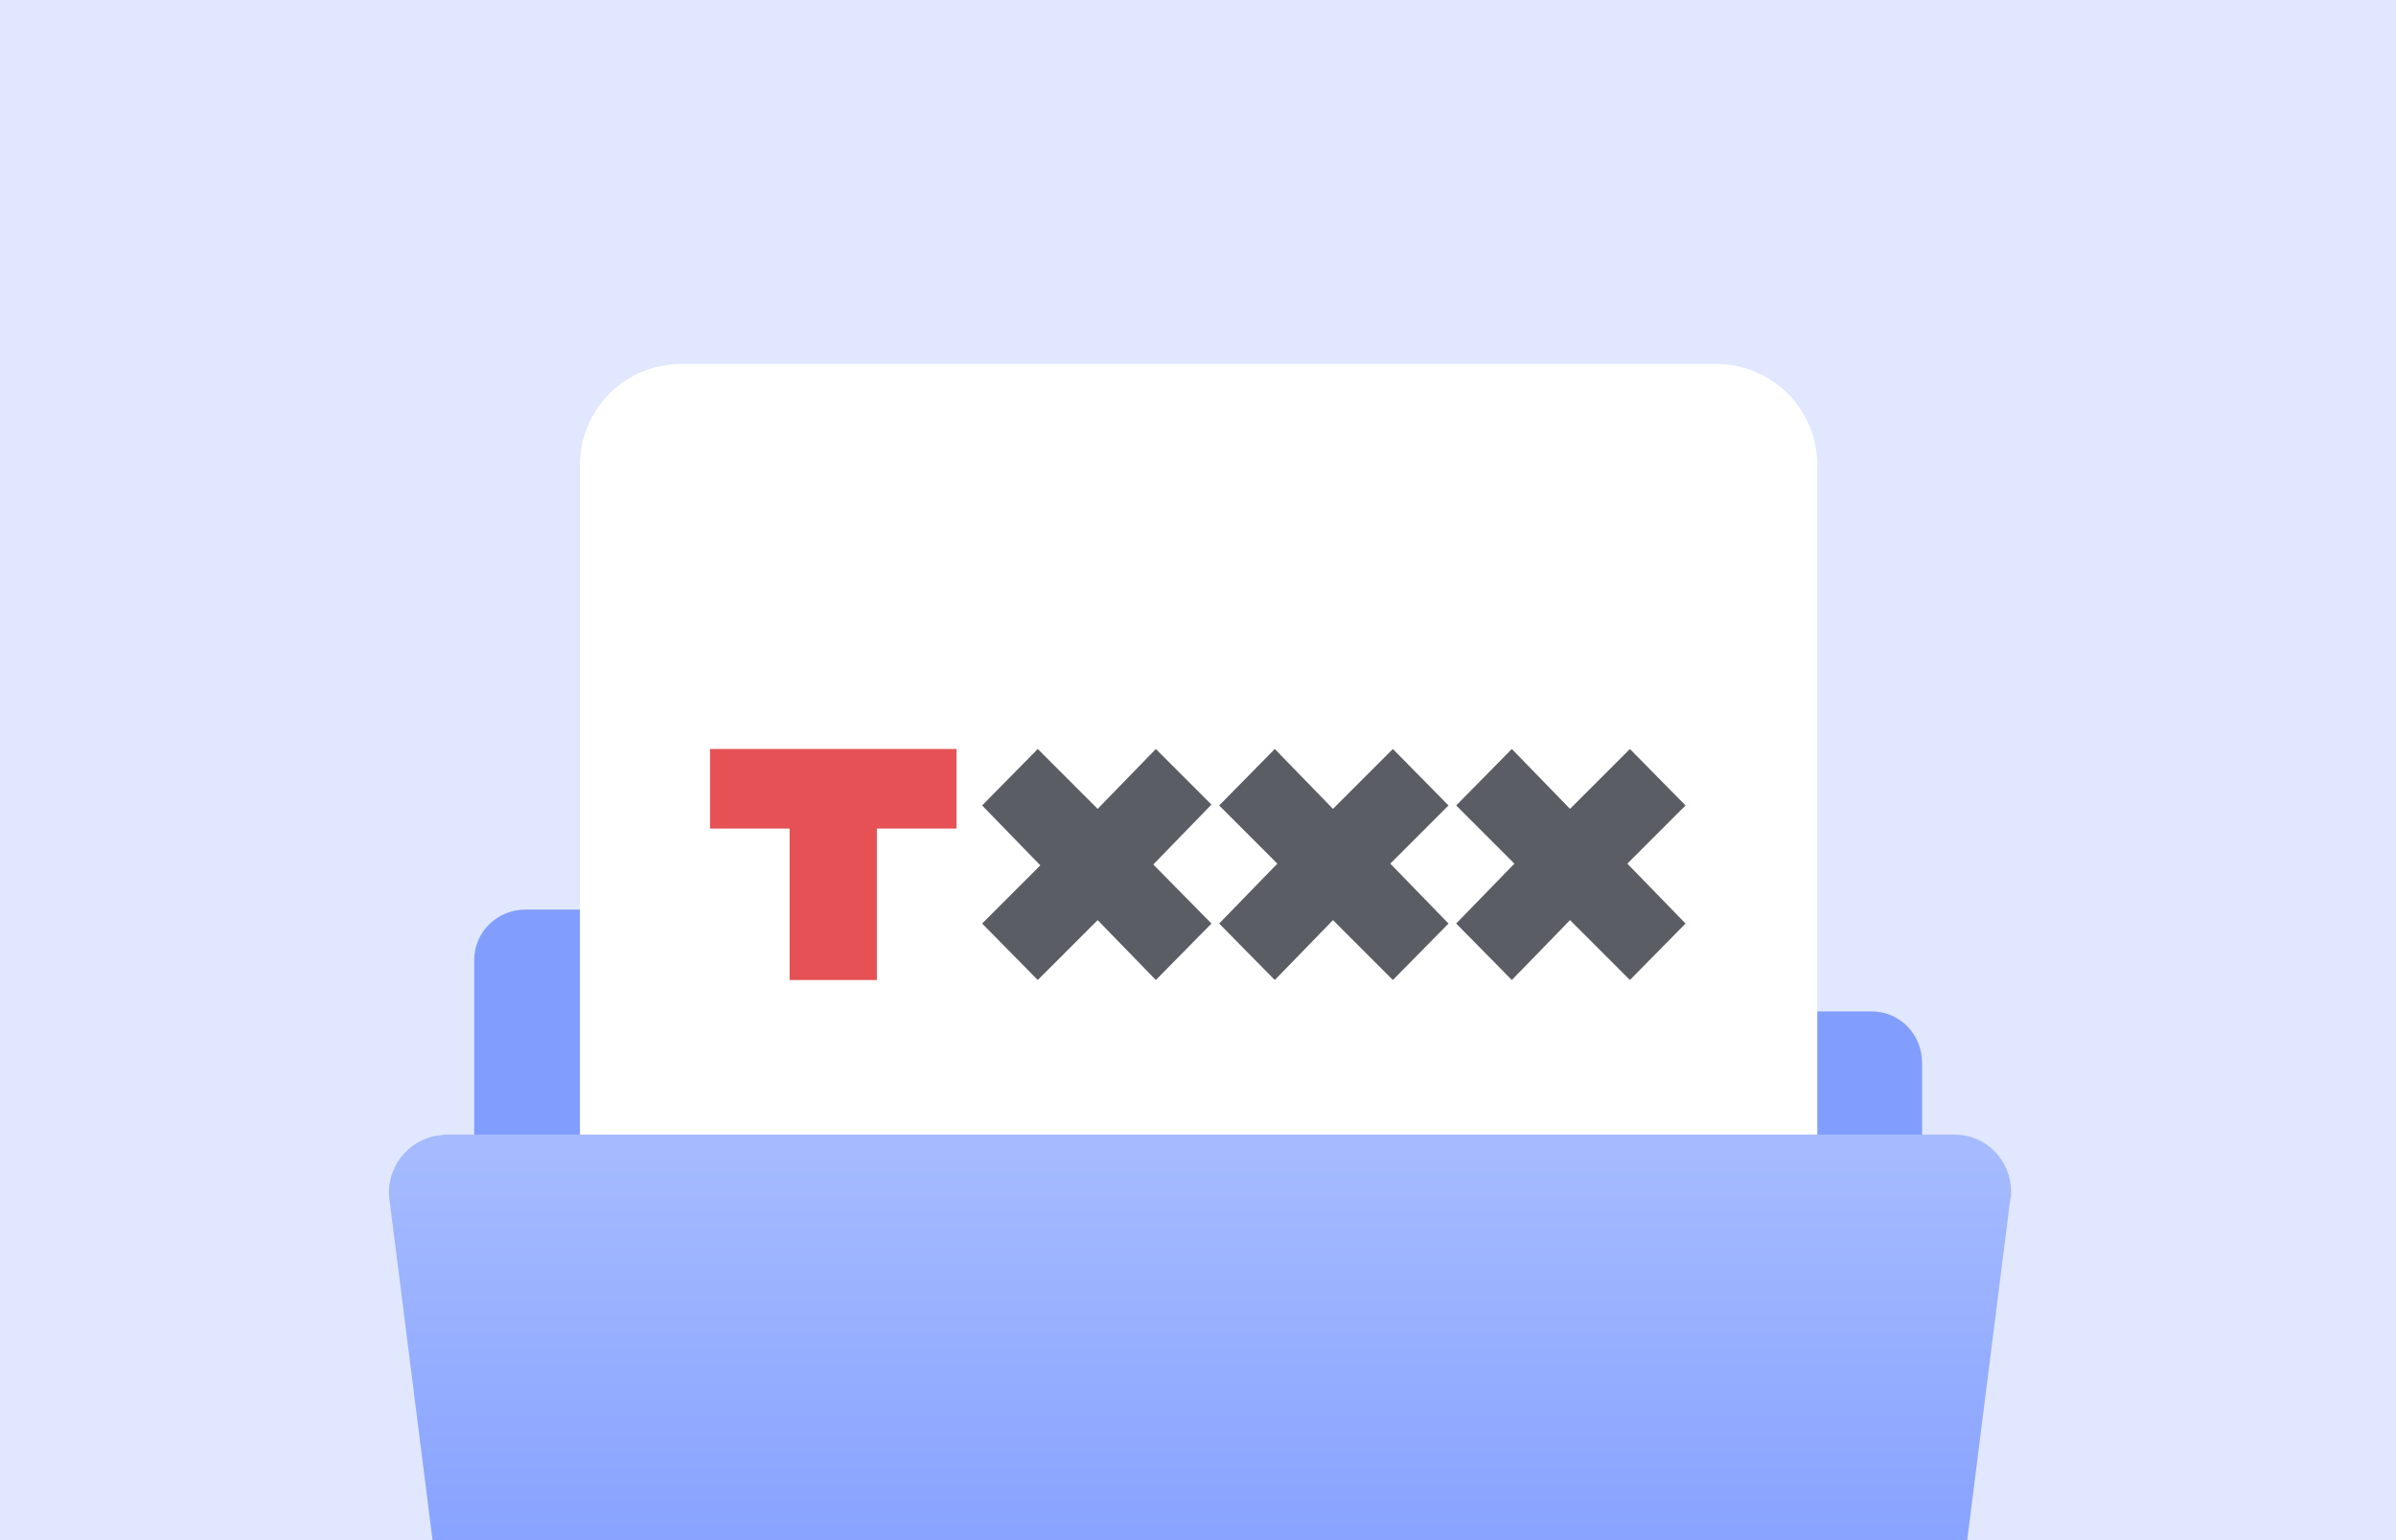
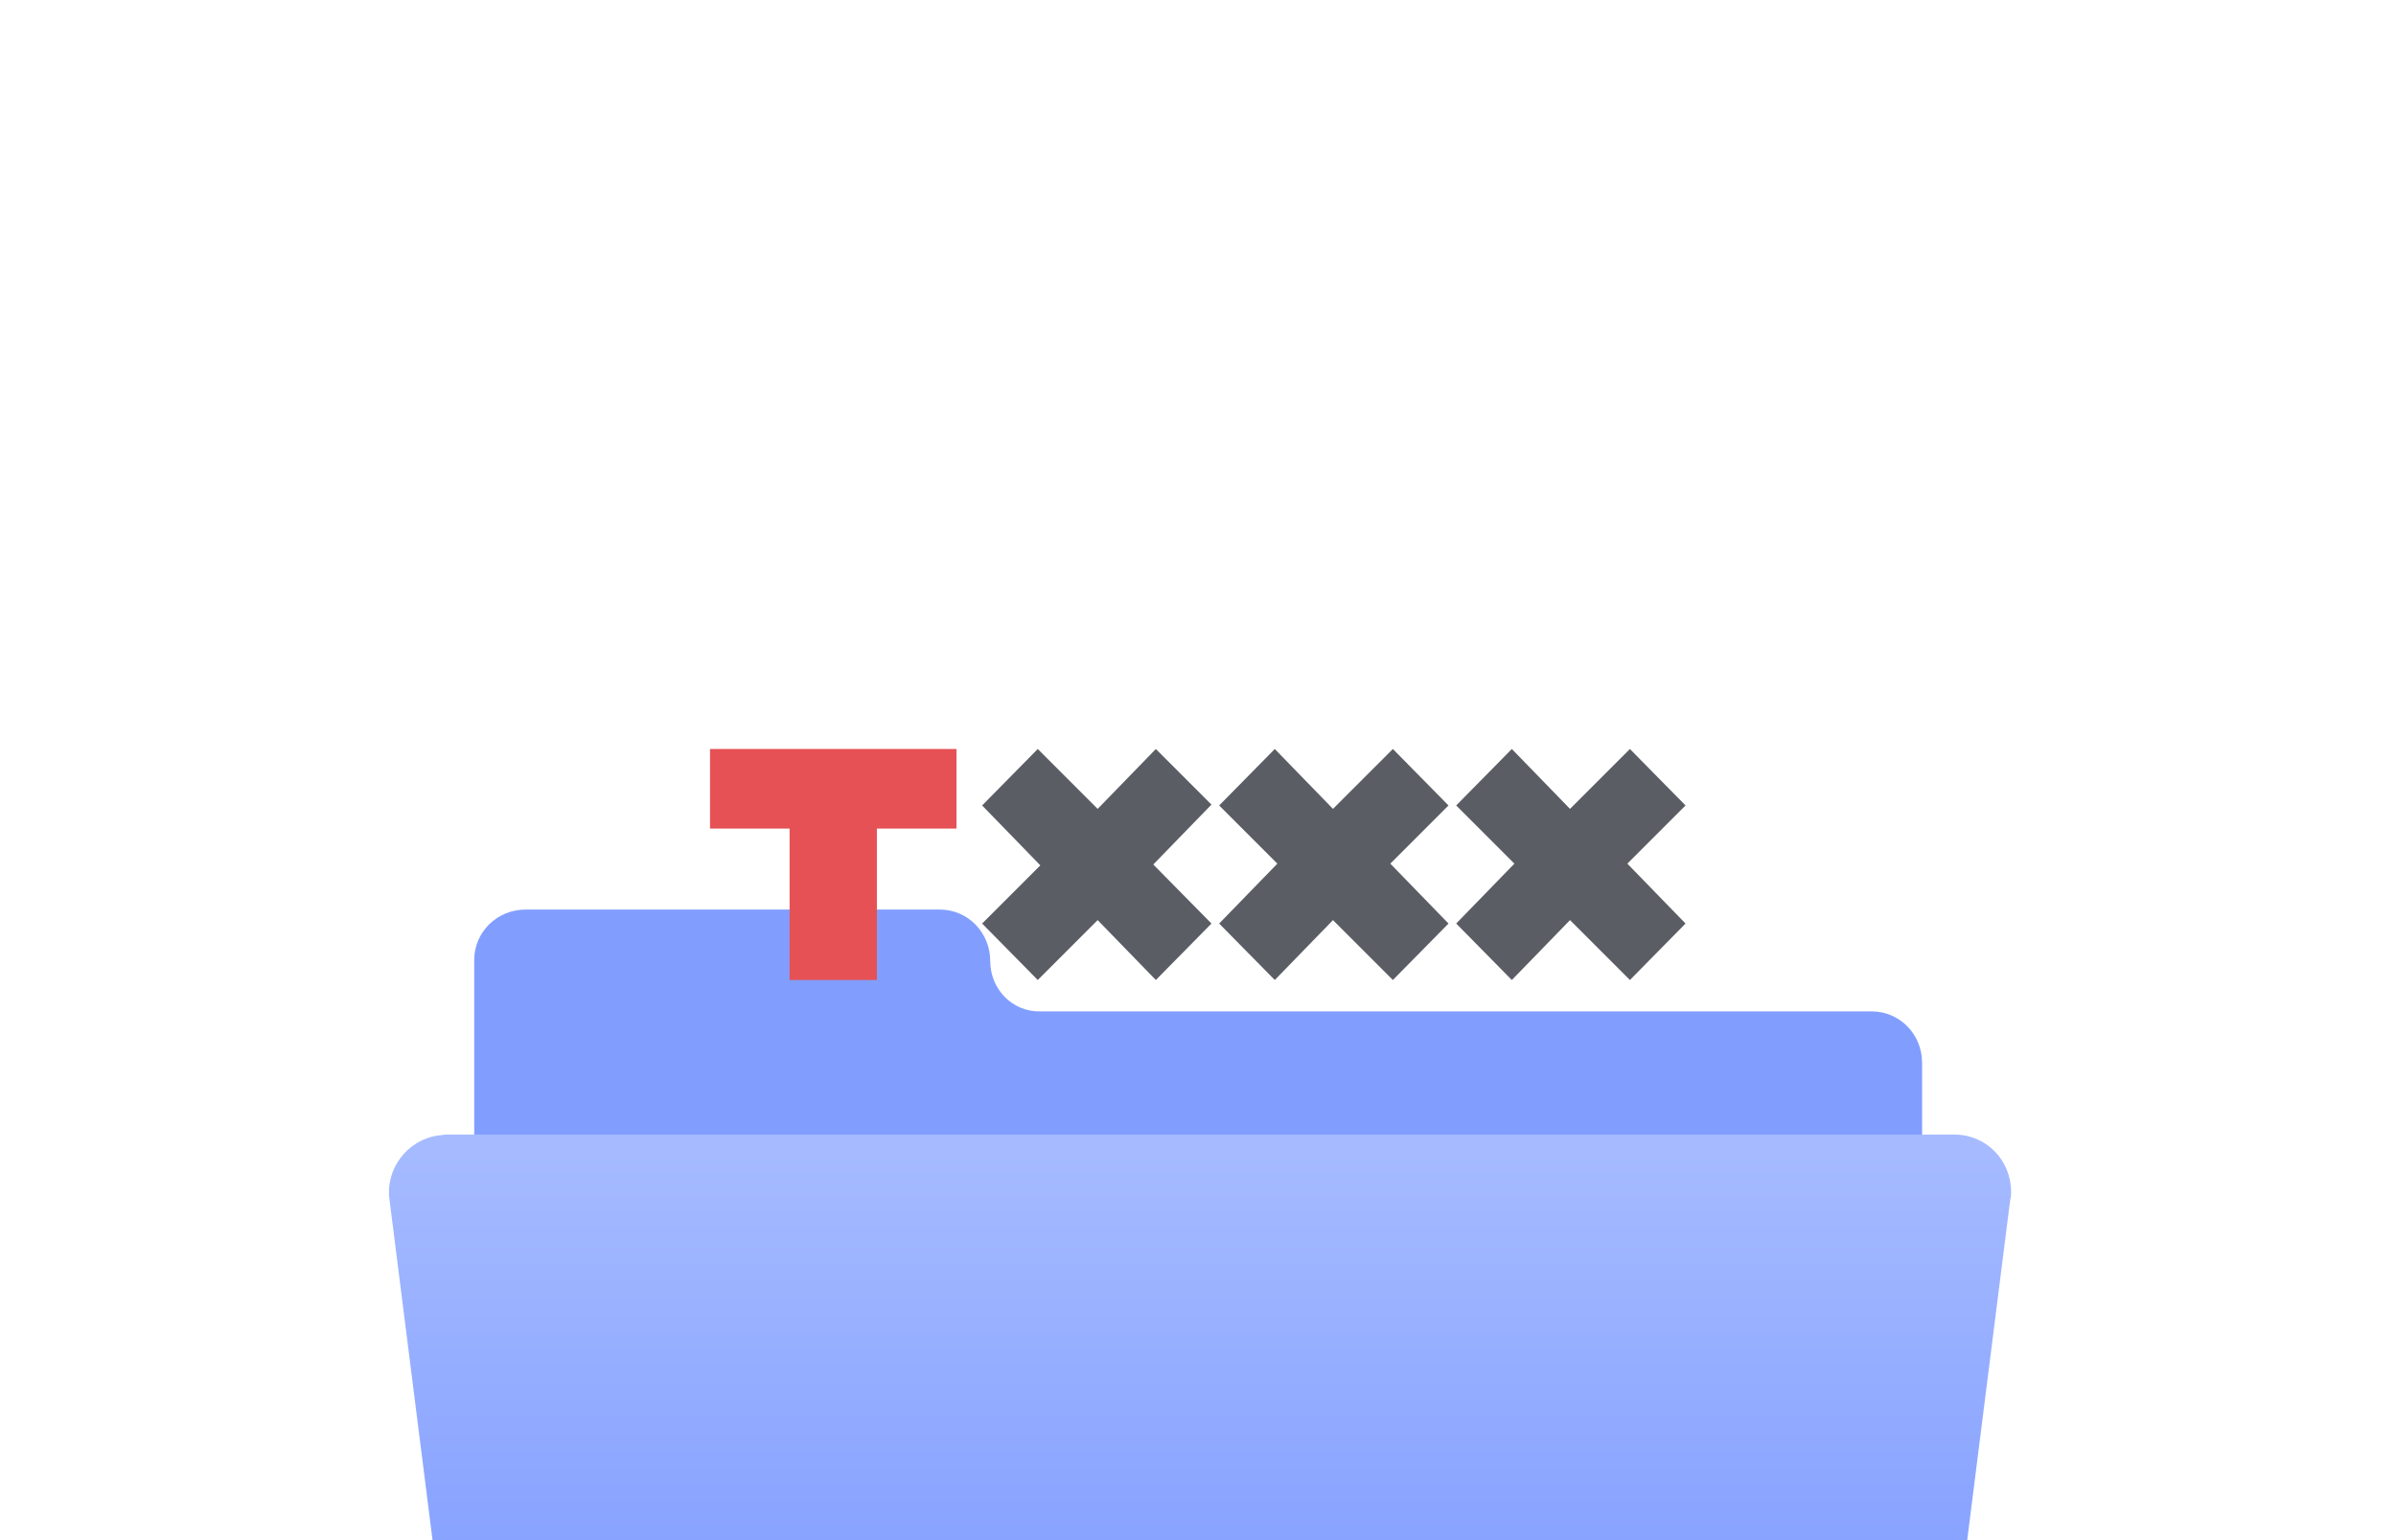
<svg xmlns="http://www.w3.org/2000/svg" xmlns:xlink="http://www.w3.org/1999/xlink" version="1.1" id="Layer_1" x="0px" y="0px" viewBox="0 0 280 180" style="enable-background:new 0 0 280 180;" xml:space="preserve">
  <style type="text/css">
	.st0{fill:#E0E7FF;}
	.st1{clip-path:url(#SVGID_2_);}
	.st2{fill:#819EFF;}
	.st3{fill:#FFFFFF;}
	.st4{fill-rule:evenodd;clip-rule:evenodd;fill:#E55154;}
	.st5{fill-rule:evenodd;clip-rule:evenodd;fill:#5A5D64;}
	.st6{fill:url(#SVGID_3_);}
</style>
  <g transform="translate(-20 -378)">
-     <rect x="20" y="378" class="st0" width="280" height="180" />
    <g>
      <defs>
        <rect id="SVGID_1_" x="20" y="378" width="280" height="180" />
      </defs>
      <clipPath id="SVGID_2_">
        <use xlink:href="#SVGID_1_" style="overflow:visible;" />
      </clipPath>
      <g class="st1">
        <g transform="translate(90.018 124.703)">
          <path class="st2" d="M45.7,365.6L45.7,365.6c0-3.3-2.6-6-5.9-6c0,0,0,0,0,0H-8.6c-3.3,0-6,2.6-6,5.9c0,0,0,0,0,0v55.2      c0,3.3,2.6,6,5.9,6c0,0,0,0,0,0h157.3c3.3,0,6-2.6,6-5.9c0,0,0,0,0-0.1v-43.2c0-3.3-2.6-6-5.9-6c0,0,0,0,0,0H51.6      C48.3,371.6,45.7,368.9,45.7,365.6z" />
          <g transform="translate(-2.244 295.833)">
-             <path class="st3" d="M132.8,144.6h-121c-6.5,0-11.8-5.3-11.8-11.8v-121C0,5.3,5.3,0,11.8,0h121c6.5,0,11.8,5.3,11.8,11.8v121       C144.6,139.4,139.4,144.6,132.8,144.6z" />
            <polygon class="st4" points="34.7,45 24.5,45 24.5,45 15.2,45 15.2,54.3 24.5,54.3 24.5,72 34.7,72 34.7,54.3 44,54.3 44,45             " />
            <path class="st5" d="M47,65.4l6.5,6.6l7-7l6.8,7l6.5-6.6L67,58.5l6.8-7L67.3,45l-6.8,7l-7-7L47,51.6l6.8,7L47,65.4z M108.9,45       l-6.5,6.6l6.8,6.8l-6.8,7l6.5,6.6l6.8-7l7,7l6.5-6.6l-6.8-7l6.8-6.8l-6.5-6.6l-7,7L108.9,45z M81.2,45l-6.5,6.6l6.8,6.8l-6.8,7       l6.5,6.6l6.8-7l7,7l6.5-6.6l-6.8-7l6.8-6.8L95,45l-7,7L81.2,45z" />
          </g>
          <linearGradient id="SVGID_3_" gradientUnits="userSpaceOnUse" x1="-327.152" y1="741.358" x2="-327.152" y2="740.359" gradientTransform="matrix(189.595 0 0 -105.141 62096.582 78333.102)">
            <stop offset="0" style="stop-color:#A6BBFF" />
            <stop offset="1" style="stop-color:#6486FF" />
          </linearGradient>
          <path class="st6" d="M146.8,491.1H-6.3c-3.3,0-6.2-2.5-6.6-5.8l-11.6-91.8c-0.5-3.6,2.1-7,5.7-7.5c0.3,0,0.6-0.1,0.9-0.1h176.3      c3.7,0,6.6,3,6.6,6.7c0,0.3,0,0.6-0.1,0.9l-11.6,91.8C152.9,488.6,150.1,491.1,146.8,491.1z" />
        </g>
      </g>
    </g>
  </g>
</svg>